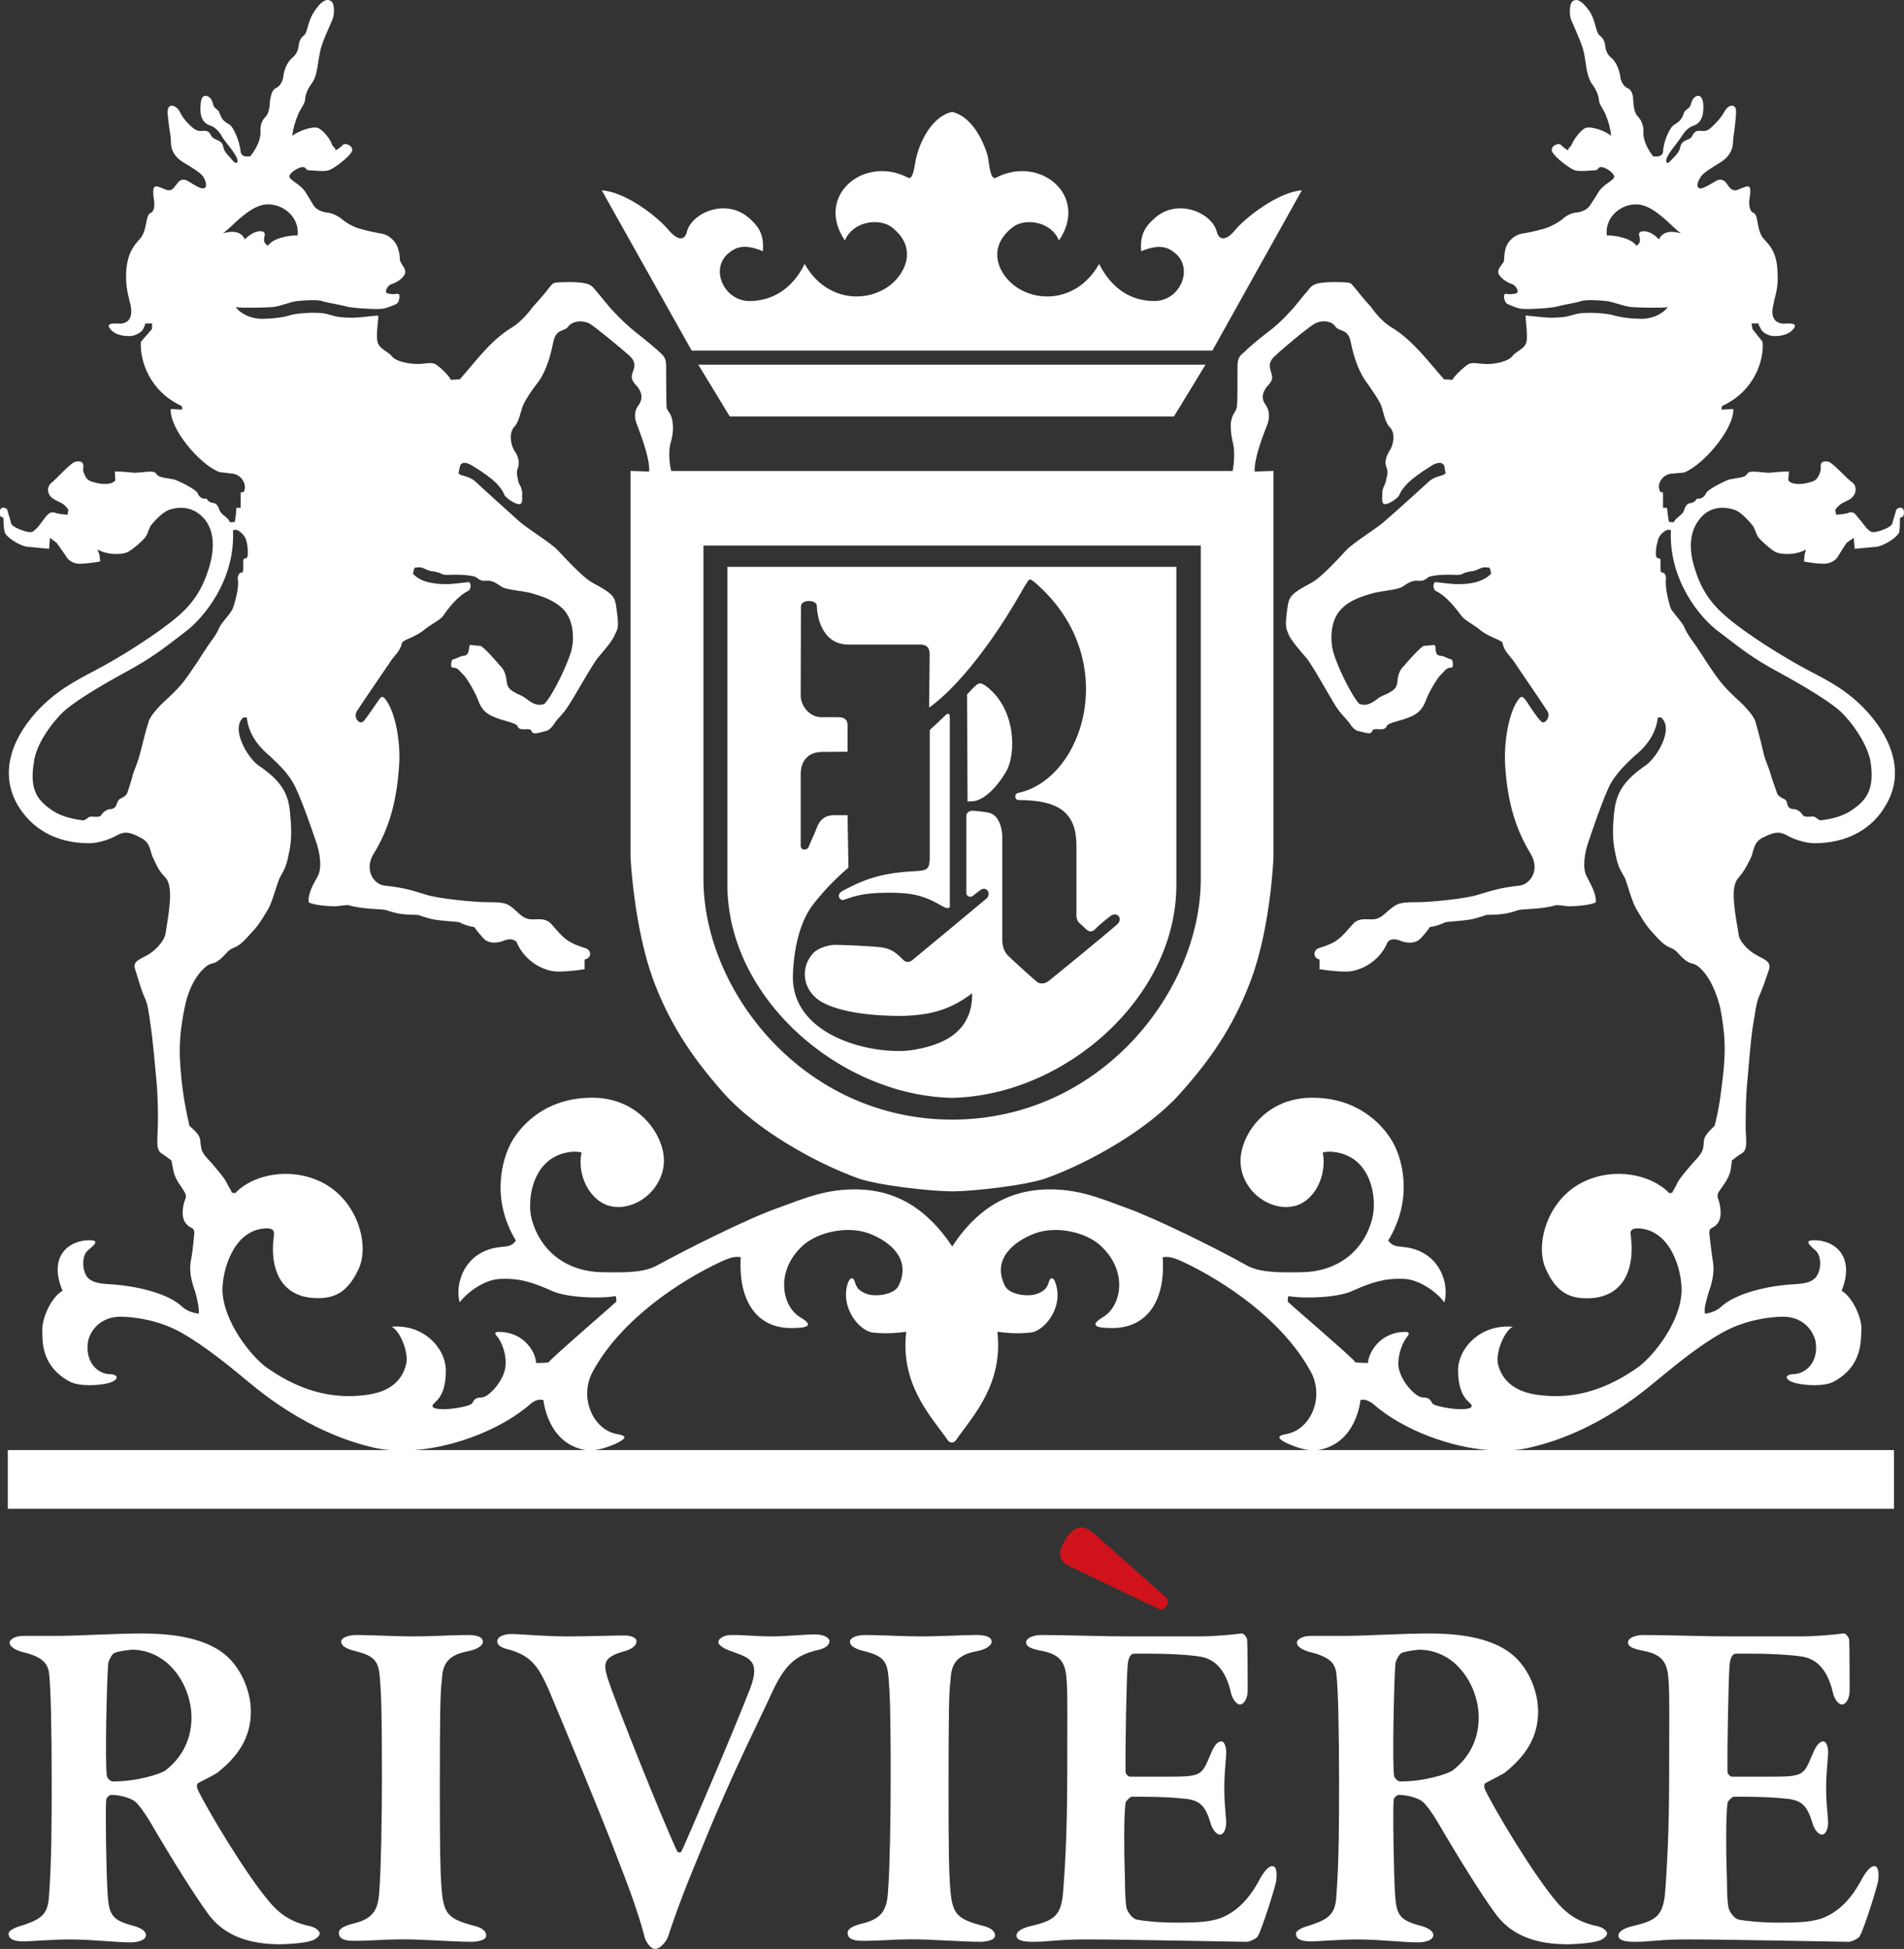
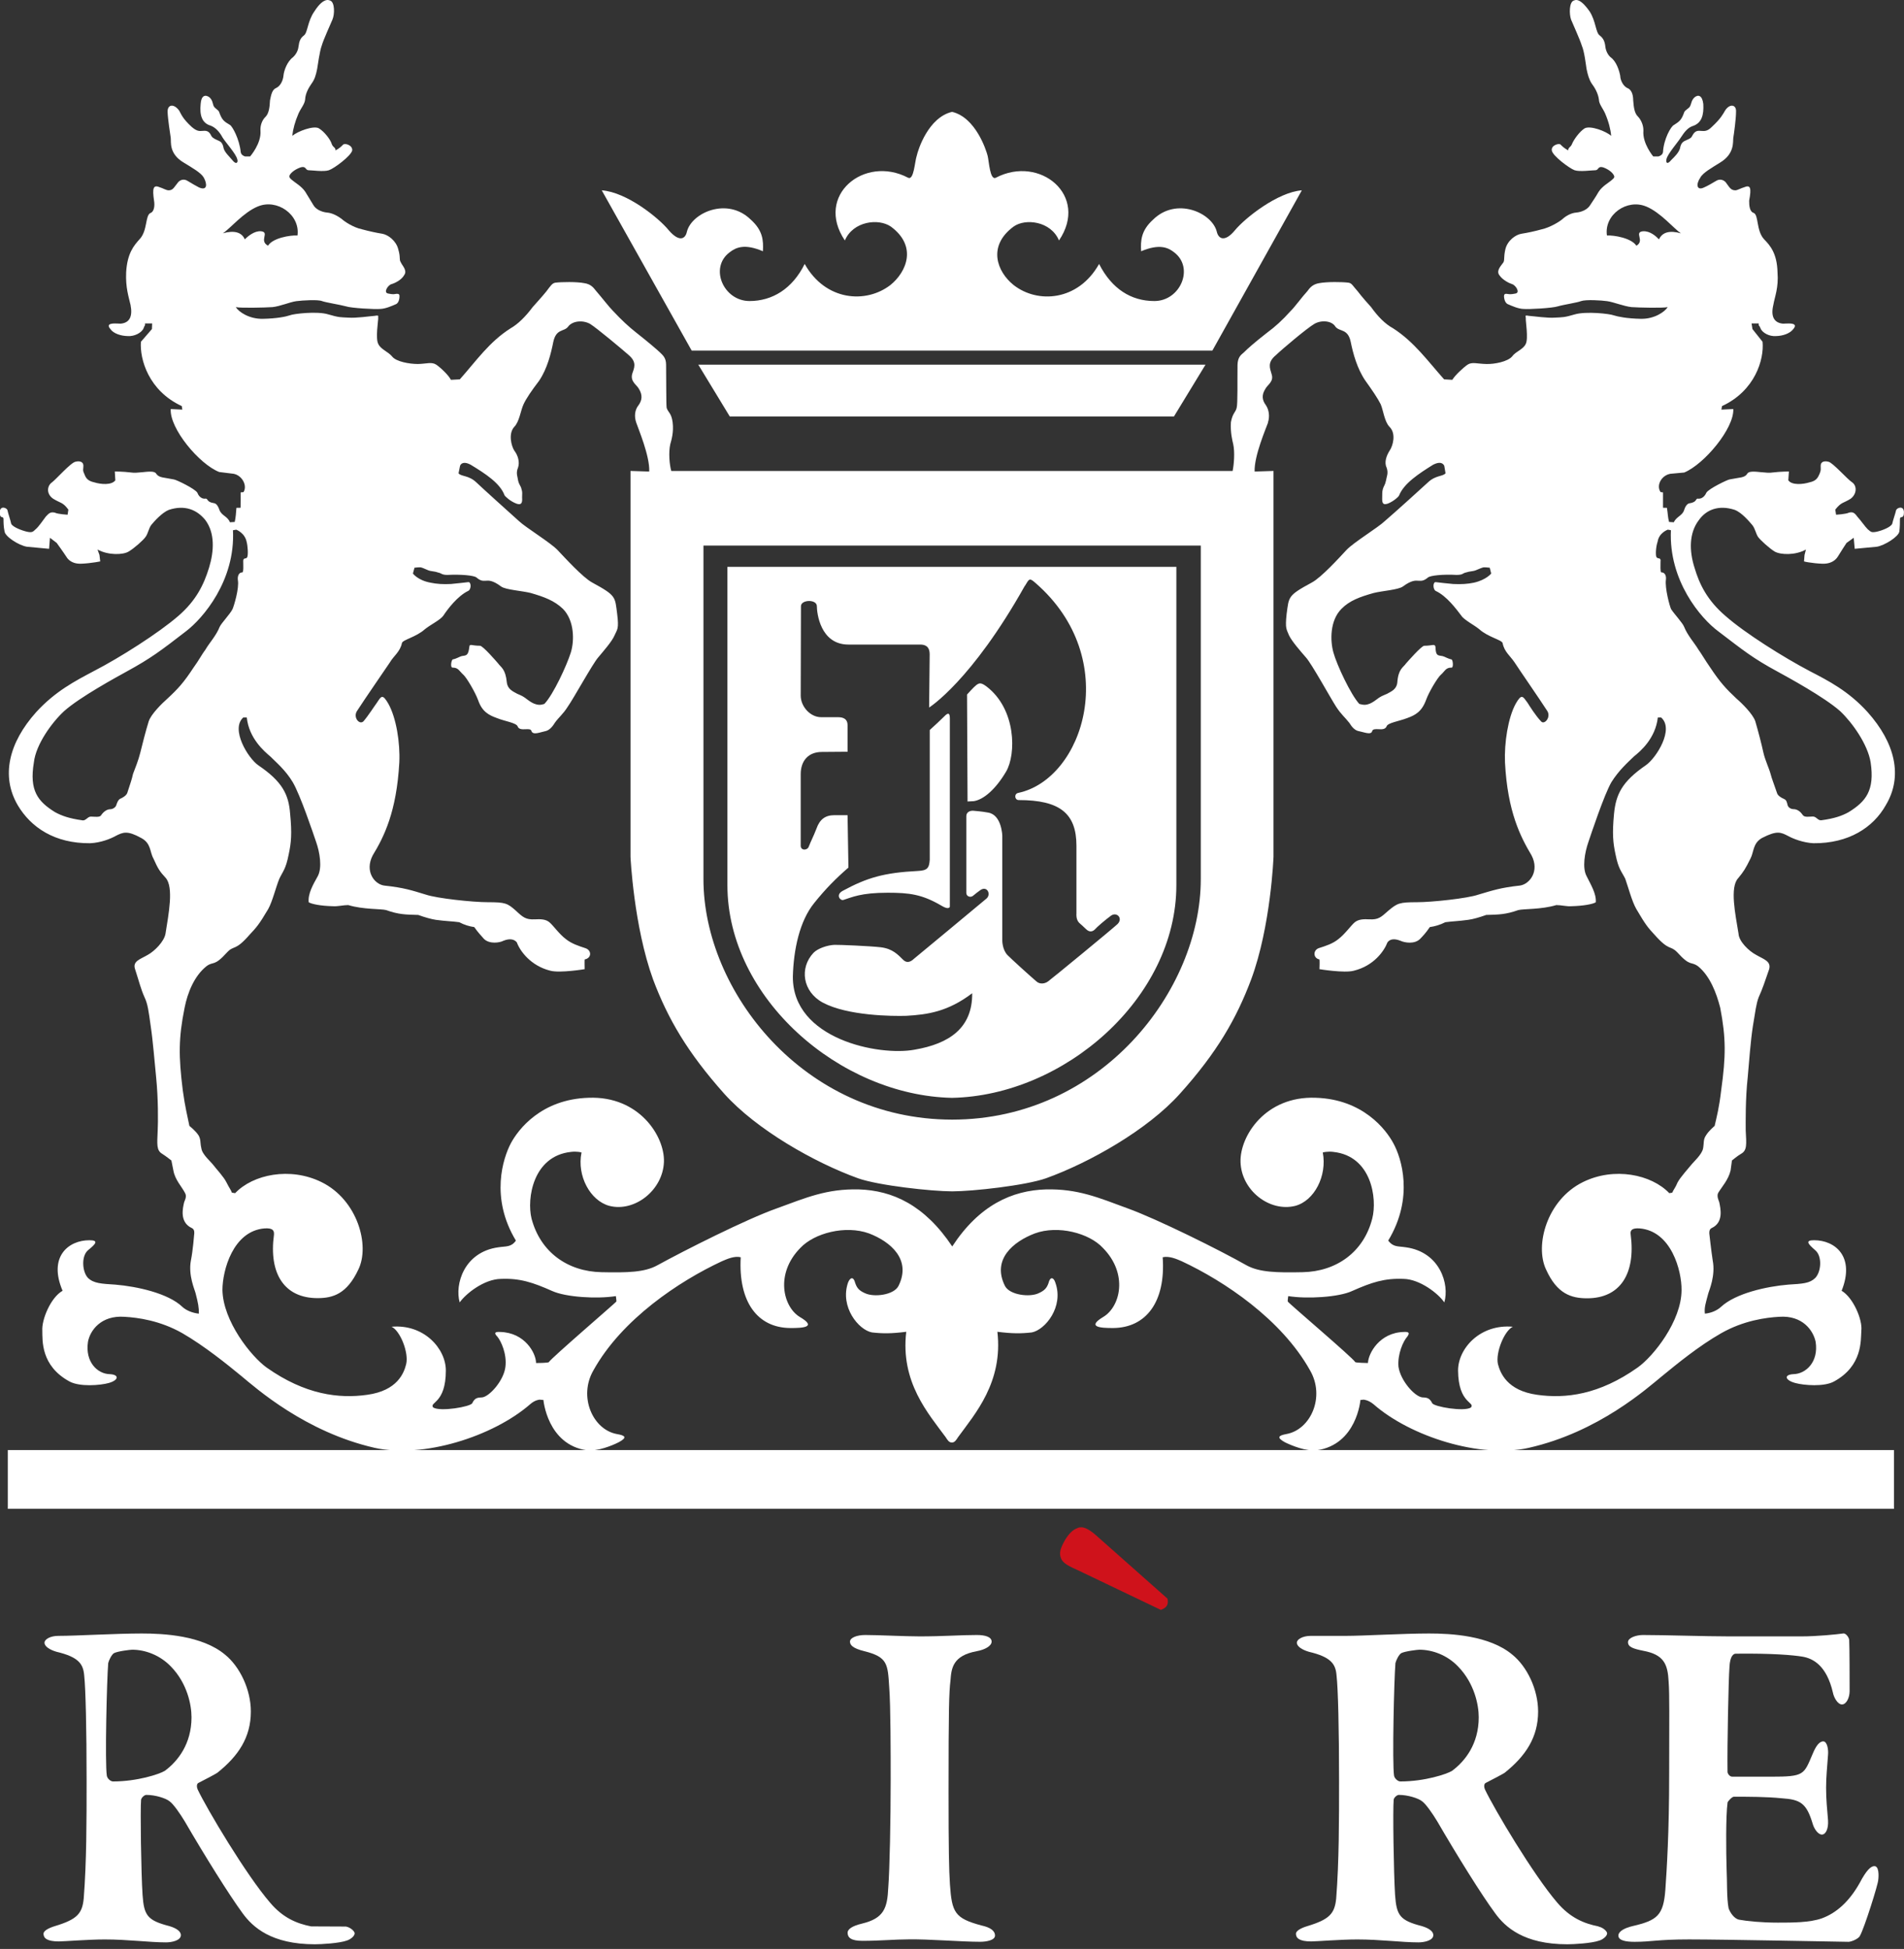
<svg xmlns="http://www.w3.org/2000/svg" id="_レイヤー_2" data-name="レイヤー_2" viewBox="0 0 480 491.31">
  <rect x="0" y="0" width="480" height="491.31" fill="#333333" stroke="none" />
  <defs>
    <style>
      .cls-1 {
        fill: #cf121b;
      }

      .cls-2 {
        fill: #fff;
      }
    </style>
  </defs>
  <g id="_レイヤー_1-2" data-name="レイヤー_1">
    <g>
      <polygon class="cls-2" points="240.02 91.93 176.04 91.93 183.97 104.98 240.02 104.98 295.96 104.98 303.91 91.93 240.02 91.93" />
      <path class="cls-2" d="M231.11,39.27c-.5,1.44-.71,6.3-2.19,5.53-11.04-5.8-23.58,4.5-15.93,15.82,2.07-4.86,8.48-5.66,11.61-3.49,6.67,4.93,3.99,11.38-.11,14.71-6.17,4.77-16.37,4.06-21.63-5.3-3.12,6.31-8.2,9.35-13.9,9.35-6.58,0-10.22-8.43-4.99-12.31,1.52-1.16,3.68-2.25,8.36-.24.15-2.72,0-5.25-3.1-8.01-5.85-5.69-14.79-1.75-16.05,3.03-.4,1.95-1.96,2.71-4.56-.28-2.55-3.16-10.62-9.64-16.92-10.1l22.67,40.4h131.27l22.55-40.4c-6.07.46-14.29,6.94-16.89,10.1-2.48,2.99-4.14,2.22-4.56.28-1.26-4.78-10.17-8.72-16.01-3.03-3.05,2.75-3.22,5.29-3.05,8.01,4.62-1.95,6.81-.92,8.28.24,5.2,3.88,1.64,12.31-4.95,12.31-5.84,0-10.72-3.04-13.93-9.35-5.25,9.37-15.49,10.08-21.57,5.3-4.15-3.33-6.65-9.79,0-14.71,2.98-2.16,9.44-1.37,11.46,3.49,7.67-11.32-4.83-21.61-15.91-15.82-1.5.77-1.72-4.09-2.08-5.53-.38-1.51-3.05-9.67-8.96-11.07-6,1.4-8.58,9.55-8.91,11.07" />
      <rect class="cls-2" x="1.97" y="365.55" width="475.5" height="14.81" />
      <path class="cls-2" d="M238.08,180.57c-1.02,1.02-2.53,2.41-3.69,3.46v32.68c-.14,2.15-.63,2.73-2.95,2.85-8.61.44-12.85,1.69-19.04,5.04-1.76.99-.62,2.47.19,2.28,2.23-.7,4.45-1.83,11.2-1.83,5.47,0,8.66.41,13.45,3.21,1.39.83,1.96.81,2.22.35v-47.51c0-.78-.14-1.17-.44-1.17-.21,0-.53.21-.94.64M246.12,172.7c-.64.48-2.33,2.39-2.33,2.39l.13,26.96c.49,0,.8-.08,1.54-.08,2.57-.38,5.63-3.13,8.18-7.46,2.57-4.36,2.57-15.75-4.96-21.47-.73-.54-1.19-.76-1.59-.76-.34,0-.62.17-.96.42M258.38,147.7c1.09-1.78,1.09-2.14,2.71-.7,21.93,19.09,12.12,49.43-4.42,52.89-1.07.25-.88,1.8.14,1.8,10.37,0,14.56,3.35,14.56,11.52v17.17s-.16,1.39.69,2.26c.54.47,1.14,1.01,1.69,1.55.83.83,1.56.72,2.17.21.66-.75,2.74-2.52,4.14-3.55,1.46-1.08,3.13.63,1.67,2.1-1.3,1.23-16.79,13.96-17.48,14.43-.76.6-2.1.85-3,0-2.11-1.82-6.13-5.48-7.24-6.59-1.33-1.35-1.33-3.64-1.33-3.64v-26.45s-.12-5.28-3.56-5.85c-1.73-.32-3.01-.39-3.8-.47-.81-.03-1.71.35-1.71,1.38v19.32c0,.97,1.09,1.23,1.67.76q.9-.76,1.87-1.45c1.71-1.18,2.8,1.08,1.52,2.15-1.27,1.09-17.38,14.44-18.27,15.17-.78.75-1.79,1.21-2.73.23-1.26-1.22-2.6-2.78-5.63-3.14-2.75-.32-10.6-.65-11.7-.61-1.74.08-4.16.88-5.25,2-3.6,3.81-2.77,9.81,2.36,12.57,6.24,3.32,17.53,3.43,21,3.32,5.36-.3,10.5-1.03,16.64-5.69.08,8.76-5.76,12.73-14.54,14.23-8.97,1.67-30.8-2.67-30.67-18.45.18-6.79,1.7-14.01,5.4-18.55,2.81-3.5,5.44-6.17,8.61-8.91l-.22-13.21h-3.32c-2.32,0-3.71,1.07-4.53,3.42-.81,2.08-1.39,3.1-1.91,4.46-.35,1.07-2.05,1.09-2.05-.18v-18.05c0-3.28,1.85-5.59,5.34-5.59l6.47-.05v-6.73c0-1.39-.9-1.98-2.35-1.98h-4.3c-2.79,0-5.16-2.73-5.16-5.43s.06-20.34.06-22.56c0-1.68,4.01-1.8,4.01,0,0,1.62.82,9.68,7.96,9.68h18.09c2.01,0,2.39,1.24,2.39,2.49l-.14,13.38s10.65-6.63,24.13-30.68M240.02,142.9h-56.64v80.23c0,28.47,28.36,53.05,56.64,53.63,28.28-.58,56.54-25.15,56.54-53.63v-80.23h-56.54ZM177.34,221.62v-84.09h125.38v84.09c0,28.13-25.21,60.63-62.69,60.63-37.52-.03-62.69-32.5-62.69-60.63M20.74,206.79c-3.26-.45-5.18-1.13-6.88-2.06-4.32-2.68-6.51-5.43-5.32-12.53.51-4.55,4.54-10.07,7.59-12.9,3.99-3.58,13.29-8.62,15.76-9.99,6.13-3.35,8.65-5.26,15-10.17,4.24-3.22,12.48-12.75,11.84-25.47l.83-.14s2.14.78,2.61,3.03c.3,1.16.42,3.2.17,3.86-.25.65-1.02,0-1.02,1.01,0,.95.13,2.87-.25,2.87-.86-.01-1.24.94-1.1,1.96.37,2.03-1.01,6.58-1.36,7.31-.6,1.23-2.79,3.49-3.23,4.45-.88,2.25-2.64,4.09-3.57,5.72-.89,1.16-1.66,2.7-3.01,4.54-2.46,3.75-3.87,5.31-6.62,7.86-1.41,1.24-4.11,3.92-4.69,5.7-.82,2.65-1.55,5.6-2.13,7.93-.44,1.82-1.35,4.09-1.83,5.34-.33,1.49-.56,2.03-1.45,4.8-.27.68-1.17,1.21-1.88,1.5-.38.3-.57.65-.86,1.47-.12.65-.94,1.12-1.54,1.12-.93,0-1.79.74-2.31,1.52-.35.6-1.68.34-2.58.34-.79,0-1.2.96-2.01.96-.06,0-.1-.02-.16-.02M418.65,141.42c0-1.01-.65-.36-1.08-1.01-.24-.66-.1-2.7.32-3.86.33-2.25,2.57-3.03,2.57-3.03l.78.14c-.6,12.73,7.55,22.25,11.91,25.47,6.43,4.91,8.77,6.82,14.96,10.17,2.49,1.37,11.79,6.41,15.81,9.99,3.02,2.84,6.94,8.35,7.67,12.9,1.05,7.1-1.21,9.85-5.52,12.53-1.65.92-3.55,1.61-6.89,2.06-.89.13-1.26-.94-2.14-.94s-2.09.27-2.53-.34c-.53-.78-1.31-1.52-2.36-1.52-.72,0-1.41-.47-1.52-1.12-.21-.81-.26-1.16-.92-1.47-.68-.29-1.56-.82-1.73-1.5-.94-2.78-1.22-3.31-1.62-4.8-.32-1.25-1.4-3.53-1.8-5.34-.51-2.33-1.28-5.28-2.05-7.93-.6-1.78-3.28-4.46-4.73-5.7-2.71-2.54-4.14-4.11-6.64-7.86-1.28-1.83-2.15-3.38-2.99-4.54-.96-1.62-2.68-3.47-3.59-5.72-.36-.96-2.48-3.21-3.28-4.45-.35-.73-1.6-5.29-1.3-7.44.12-.89-.22-1.84-1.17-1.83-.29,0-.19-1.92-.19-2.87M319.64,106.54c.51-1.56.28-3.22-.51-4.4-.99-1.3-1.08-2.62-.14-4.09.52-1.06,2.26-1.84,1.56-3.81-.4-1.42-1.13-2.89,1.15-4.75,1.5-1.45,7.77-6.74,9.63-7.83,1.78-1.06,4.46-.81,5.33.69,1.06,1.35,3.17.4,3.87,3.9.55,2.73,1.59,6.69,3.7,9.74,1.81,2.52,3.1,4.44,3.84,5.91.66,1.53.95,4.39,2.22,5.69,1.77,1.74.83,4.87.05,5.99-.79,1.23-1.42,2.93-.79,4.25.55,1.47,0,2.33-.13,3.27-.23,1.16-.53,1.32-.78,2.11-.25.93-.14,1.07-.19,2.2-.06,1.61.28,1.91,1.44,1.54,1.48-.58,2.83-1.85,2.83-2.08,1.24-3.01,4.86-5.41,8.61-7.74,1.71-.85,2.44-.36,2.77.29l.32,1.88c-.64.86-2.47.44-4.44,2.31-1.57,1.45-8.15,7.42-10.88,9.76-1.67,1.61-7.85,5.36-9.64,7.26-1.74,1.87-6.35,6.95-8.75,8.22-6.14,3.32-5.75,3.57-6.35,7.91-.42,3.84,0,3.84.6,5.4.72,1.51,2.82,3.91,4.27,5.58,1.4,1.51,6.22,10.27,7.57,12.36,1.34,2.07,2.15,2.57,3.38,4.15.68,1.11,1.45,1.94,2.48,2.09,1.17.21,3.03,1.06,3.27-.06.18-.52.85-.49,1.58-.46.82.05,1.71.08,2.05-.7.25-.91,3.17-1.31,5.2-2.1,2.04-.74,3.65-1.61,4.73-4.51.75-2.13,2.98-5.76,3.74-6.4,1.01-.87,1.21-1.86,2.73-1.81.45,0,.38-1.7,0-2.06-.95-.18-1.72-.71-2.27-.84-1.36-.2-1.73-.13-1.81-2.37-.21-.82-.75-.24-2.82-.24-.7,0-4.12,3.92-4.61,4.47-.71,1.04-1.94,1.34-2.19,4.82-.18,1.67-1.47,2.21-2.58,2.82-1.17.53-1.5.53-2.87,1.6-2.35,1.76-3.42,1.06-4.13.95-2.13-2.31-5.66-9.8-6.53-12.98-.82-2.93-.92-8,2.02-10.97,2.03-2.08,4.62-3.03,8.16-4.02,2.14-.53,6.19-.8,7.32-1.62,2.16-1.59,3.15-1.53,3.98-1.46.69.03,1.29.09,2.36-.82.63-.52,3.84-.84,7.2-.65,1.69,0,1.51-.44,2.37-.61,1.05-.35,1.73-.25,2.51-.57.46-.17,1.26-.56,1.87-.72.35-.07,1.63.09,1.63.09l.36,1.46s-1.2,1.59-4.37,2.31c-1.59.33-3.17.43-5.22.33-1.92-.16-3.06-.33-4.38-.47-.78-.07-.75,1.84,0,2.23,2.77,1.27,5.22,4.63,6.44,6.22.7,1.1,3.24,2.35,4.52,3.42,2.24,2.01,5.64,2.66,5.89,3.49.4,2.19,1.97,3.29,3,4.85,1,1.56,6.32,9.26,8.29,12.31.94,1.58-.77,3.53-1.59,2.59-1.36-1.42-2.93-3.92-3.41-4.69-1.18-1.59-1.46-2.44-2.99.24-1.94,3.56-2.9,9.85-2.7,14.79.65,12.5,3.95,18.81,6.69,23.42,2.08,3.99-.46,7.26-2.91,7.62-5,.55-6.77,1.2-10.47,2.28-2.79.98-11.83,1.92-15.51,1.92-4.45,0-4.93.24-7.22,2.15-1.88,1.69-2.53,2.27-4.73,2.17-1.39-.07-2.68-.07-3.69.71-1,.83-2.49,3.01-4.2,4.3-1.39,1.13-3.14,1.69-4.91,2.25-1.46.53-1.46,2.51.18,2.85.09.65,0,1.94,0,2.45,0,0,6.32,1.04,8.65.39,5.06-1.23,7.67-4.98,8.49-7.14.56-.79,1.63-1.07,3.28-.41,1.09.5,3.53.92,4.94-.46.71-.74,1.42-1.46,2.46-2.99,1.27-.18,2.54-.54,3.92-1.23,1.82-.25,3.28-.25,5.77-.6,1.28-.17,2.82-.63,4.53-1.23,3.13-.09,4.89-.09,8.09-1.23,1.34-.34,5.75-.11,9.59-1.26,1.22,0,2.62.38,3.74.29,3.13-.07,5.51-.55,6.2-.99.19-2.16-1.32-4.55-2.29-6.54-1.2-2.16-.46-6.11.42-8.63.75-2.22,3.96-11.89,5.8-15.1,1.92-3.07,4.24-5.08,5.69-6.5,1.59-1.27,5.41-4.48,6.02-9.81h.84c3.37,2.94-1.26,10.26-3.89,12.05-5.99,4.12-7.51,7.34-7.99,12.19-.48,5.07-.26,7.32.38,10.28.75,3.77,1.52,4.24,2.45,6.13.75,2.12,1.69,5.72,2.79,7.63,2.36,4.02,2.9,4.65,4.6,6.49,3.74,4.21,3.89,2.56,5.69,4.39,3.46,3.82,3.36,2.15,5.31,3.58,2.98,2.46,4.58,6.66,5.55,10.42,1.47,7.67,1.44,12.19.24,20.83-.5,4.34-1.1,6.56-1.65,8.97,0,0-1.44,1.17-2.17,2.37-.74,1.09-.48,1.83-.74,3.29-.29,1.57-2.43,3.41-3.09,4.27-.65.82-2.57,2.91-3.33,4.29-.59,1.44-1.02,1.78-1.35,2.6l-.75.13c-4.5-4.73-13.91-6.68-21.76-2.8-9.11,4.48-12.2,15.99-9.3,22.06,2.76,6.12,6.34,7.24,10.34,7.24,8.33,0,12.27-6.16,10.99-16.04-.17-1.07.24-1.7,2.22-1.58,8.03.65,10.65,10.68,10.6,15.52,0,7.86-7.12,16.77-11.09,19.57-9.7,6.86-18.14,7.87-25.31,6.86-7.62-1.05-9.32-5.56-9.89-7.75-.63-2.86,1.6-8.38,3.75-9.41-8.25-.72-13.8,5.48-13.8,11.04.07,8.4,4.35,7.9,3.26,9.31-1.69,1.14-9.35-.18-9.78-1.08-.69-1.41-1.47-1.41-2.52-1.46-1.96-.25-5.49-4.28-5.98-7.72-.28-3.21,1.2-6.46,2.22-7.6.58-.81.58-1.27-.9-1.17-6.08.16-8.92,5.36-9.02,7.83,0,0-3.09-.05-3.21-.24-.55-1.05-16.67-14.73-17-15.26-.07-.17.12-1.37.12-1.37,4.72.76,12.74.29,16.11-1.29,4.89-2.17,8.14-3.25,12.94-3.05,4.15.06,8.86,3.76,10.29,5.93,1.35-4.53-1.06-12.69-9.66-13.89-2.07-.32-3.18,0-4.48-1.69,6.56-10.86,3.33-20.86,1.3-24.54-1.83-3.43-7.69-11.13-19.62-11.47-12.64-.47-19.09,9.67-18.91,16.16.18,7.17,7.3,12.72,13.8,11.09,4.82-1.29,8.05-7.57,6.94-13.44-.12-.04,1.33-.35,2.67-.16,9.63,1.04,11.09,11.75,9.8,16.79-2.18,8.55-9.12,13.35-17.52,13.53-6.56.14-10.91.04-14.15-1.72-6.55-3.73-22.51-11.67-30-14.37-7.4-2.73-12.57-4.96-20.61-4.78-8.52.26-16.78,3.94-23.61,14.38-6.97-10.45-15.05-14.12-23.57-14.38-8.07-.18-13.18,2.05-20.65,4.78-7.66,2.7-23.39,10.65-30.15,14.37-3.21,1.76-7.51,1.86-14.08,1.72-8.43-.18-15.36-4.98-17.61-13.53-1.23-5.04.37-15.75,9.92-16.79,1.43-.19,2.77.11,2.68.16-1.2,5.87,2.2,12.15,7.02,13.44,6.33,1.63,13.5-3.91,13.76-11.09.22-6.49-6.28-16.63-18.93-16.16-12.03.34-17.83,8.04-19.66,11.47-1.94,3.68-5.29,13.68,1.27,24.54-1.2,1.69-2.42,1.38-4.46,1.69-8.62,1.2-11,9.35-9.71,13.89,1.52-2.17,6.11-5.87,10.41-5.93,4.77-.19,8.02.88,12.9,3.05,3.48,1.58,11.33,2.04,16.06,1.29,0,0,.18,1.2.13,1.37-.46.54-16.37,14.21-17.02,15.26-.09.24-3.23.24-3.23.24,0-2.47-2.8-7.68-9.04-7.83-1.52-.1-1.52.35-.72,1.17.96,1.14,2.43,4.39,2.04,7.6-.38,3.44-3.99,7.48-5.84,7.72-1.14.06-1.86.06-2.52,1.46-.4.9-8.08,2.22-9.86,1.08-1.02-1.41,3.2-.91,3.2-9.31,0-5.56-5.56-11.76-13.68-11.04,2.19,1.03,4.37,6.55,3.68,9.41-.53,2.19-2.16,6.7-9.82,7.75-7.11,1.01-15.62,0-25.35-6.86-3.91-2.8-11.02-11.71-11.15-19.57,0-4.85,2.63-14.88,10.63-15.52,2.07-.12,2.43.51,2.36,1.58-1.34,9.87,2.64,16,10.99,16,3.91,0,7.4-1.08,10.28-7.2,2.98-6.06-.18-17.58-9.31-22.06-7.91-3.88-17.27-1.93-21.75,2.8l-.82-.13c-.3-.82-.66-1.16-1.37-2.6-.67-1.38-2.64-3.47-3.25-4.29-.61-.86-2.87-2.7-3.07-4.27-.36-1.46-.08-2.2-.72-3.29-.78-1.2-2.3-2.37-2.3-2.37-.47-2.41-1.08-4.63-1.67-8.97-1.07-8.64-1.09-13.16.46-20.83.74-3.76,2.42-7.97,5.46-10.42,1.85-1.43,1.85.24,5.29-3.58,1.73-1.83,1.96-.18,5.62-4.39,1.71-1.84,2.34-2.47,4.71-6.49,1.07-1.91,1.93-5.52,2.8-7.63.89-1.89,1.62-2.36,2.36-6.13.63-2.96.86-5.21.36-10.28-.36-4.84-1.96-8.09-8.01-12.19-2.6-1.79-7.06-9.11-3.81-12.05h.9c.55,5.27,4.42,8.54,5.92,9.81,1.4,1.42,3.84,3.43,5.67,6.5,1.89,3.21,5.15,12.88,5.9,15.1.89,2.52,1.58,6.46.38,8.63-1.11,1.98-2.51,4.38-2.26,6.54.74.44,2.97.92,6.11.99,1.18.09,2.63-.29,3.84-.29,3.84,1.15,8.29.92,9.55,1.26,3.18,1.14,4.92,1.14,8.11,1.23,1.64.6,3.3,1.06,4.42,1.23,2.54.35,4.08.35,5.91.6,1.34.7,2.58,1.06,3.79,1.23,1.06,1.52,1.85,2.25,2.46,2.99,1.41,1.37,4,.95,4.89.46,1.63-.66,2.77-.38,3.39.41.78,2.16,3.49,5.91,8.45,7.14,2.43.64,8.64-.39,8.64-.39,0-.51-.05-1.8,0-2.45,1.81-.34,1.81-2.32.18-2.85-1.69-.55-3.45-1.12-4.87-2.25-1.73-1.28-3.21-3.47-4.22-4.3-.97-.78-2.21-.78-3.65-.71-2.24.1-2.96-.48-4.76-2.17-2.15-1.91-2.68-2.15-7.07-2.15-3.8,0-12.79-.95-15.66-1.92-3.58-1.08-5.4-1.73-10.51-2.28-2.47-.36-4.94-3.62-2.86-7.62,2.81-4.62,6.01-10.93,6.7-23.42.23-4.94-.76-11.22-2.76-14.79-1.54-2.68-1.83-1.82-2.9-.24-.59.78-2.17,3.28-3.4,4.69-1.02.94-2.62-1.01-1.63-2.59,1.97-3.06,7.29-10.75,8.33-12.31.89-1.55,2.58-2.66,3.02-4.85.19-.84,3.57-1.49,5.79-3.49,1.3-1.08,3.88-2.32,4.65-3.42,1.04-1.59,3.57-4.96,6.29-6.25.77-.36.77-2.28,0-2.2-1.3.14-2.43.29-4.38.47-1.91.1-3.59,0-5.13-.33-3.23-.59-4.45-2.31-4.45-2.31l.39-1.46s1.17-.16,1.62-.09c.65.17,1.34.55,1.82.72.79.32,1.53.22,2.47.57.99.18.86.61,2.41.61,3.36-.18,6.7.13,7.31.65,1.06.91,1.63.85,2.31.82.82-.07,1.78-.13,3.92,1.46,1.1.82,5.28,1.08,7.42,1.62,3.43.99,6,1.94,8.16,4.02,2.9,2.96,2.89,8.04,1.98,10.97-.98,3.19-4.44,10.67-6.67,12.98-.53.11-1.71.82-4.09-.95-1.39-1.07-1.54-1.07-2.75-1.6-1.1-.61-2.4-1.14-2.62-2.82-.34-3.48-1.44-3.78-2.19-4.82-.48-.56-3.85-4.47-4.58-4.47-2.08,0-2.63-.58-2.68.24-.28,2.25-.69,2.18-1.97,2.37-.51.13-1.28.67-2.26.84-.36.36-.61,2.06,0,2.06,1.45-.04,1.75.95,2.7,1.78.78.67,2.95,4.3,3.74,6.43,1,2.91,2.7,3.78,4.74,4.51,1.91.79,4.9,1.19,5.22,2.1.29.78,1.18.75,2,.71.71-.03,1.36-.06,1.48.46.37,1.12,2.26.28,3.37.06.99-.15,1.82-.98,2.49-2.09,1.12-1.58,2.01-2.08,3.32-4.15,1.47-2.09,6.3-10.86,7.63-12.36,1.39-1.67,3.51-4.07,4.14-5.58.68-1.56,1.14-1.56.66-5.4-.57-4.34-.18-4.59-6.28-7.91-2.38-1.27-6.98-6.34-8.77-8.22-1.83-1.9-7.99-5.65-9.69-7.26-2.62-2.34-9.23-8.31-10.75-9.76-1.94-1.87-3.88-1.45-4.5-2.31l.38-1.88c.24-.66,1.05-1.14,2.65-.29,3.84,2.33,7.44,4.69,8.57,7.72.11.25,1.43,1.52,2.99,2.1,1.08.37,1.56.07,1.43-1.54,0-1.13.13-1.27-.17-2.2-.18-.79-.58-.95-.84-2.11-.1-.94-.63-1.8,0-3.27.44-1.32,0-3.02-.96-4.25-.71-1.11-1.58-4.25,0-5.99,1.3-1.3,1.61-4.16,2.34-5.69.68-1.47,1.99-3.39,3.91-5.91,2.08-3.05,3.03-7.01,3.57-9.74.74-3.5,2.7-2.55,3.74-3.9,1.08-1.49,3.74-1.74,5.58-.69,1.73,1.09,8.05,6.38,9.7,7.83,2.17,1.86,1.37,3.28.89,4.75-.53,1.97,1.16,2.75,1.71,3.81.89,1.47.83,2.79-.11,4.09-.96,1.17-1.13,2.83-.58,4.4.48,1.46,3.45,8.44,3.27,12.32l-4.72-.15v97.3s.81,17.45,5.69,30.89c3.73,9.95,8.73,18.47,17.91,28.78,8.16,9.1,22.78,17.38,33.77,21.35,5.11,1.82,18.6,3.29,23.73,3.29s18.47-1.47,23.64-3.29c11.01-3.96,25.64-12.24,33.76-21.31,9.31-10.35,14.23-18.87,17.97-28.82,4.97-13.43,5.63-30.89,5.63-30.89v-97.3l-4.76.15c-.15-3.88,2.86-10.86,3.38-12.32M65.01,52.05c4.8-2.03,10.69,2.04,9.99,7.31-1.9-.1-6.27.65-7.43,2.58-2.37-1.27.5-3.37-1.74-3.64-1.64-.16-3.31,1.23-4.12,2.03-.78-1.8-2.66-2.32-5.53-1.52,1.87-1.2,5.15-5.25,8.83-6.77M415,52.05c3.66,1.52,6.97,5.57,8.75,6.77-2.84-.81-4.69-.28-5.52,1.52-.76-.8-2.29-2.19-4.1-2.03-2.25.27.61,2.37-1.6,3.64-1.23-1.94-5.65-2.69-7.42-2.58-.76-5.27,5.08-9.34,9.89-7.31M397.25,0c-.18.03-.35.08-.54.16-1.13.41-1.13,3.42-.64,4.79.49,1.19,2.25,5.04,2.7,6.54.67,1.49,1.06,5.07,1.2,5.89.32,1.54.64,2.65,1.29,3.67.74.98,1.62,2.43,1.83,4.06,0,1.1,1,2.21,1.57,3.51.88,2.05,1.37,3.98,1.52,5.63-1.31-1.18-5.25-2.66-6.68-1.9-1.31.83-2.69,2.78-3.15,3.84-.37,1.03-1.06.93-.99,1.73-.82-.42-1.55-1.05-1.89-1.42-.3-.52-2.47.08-2.26,1.42.16,1.35,4.45,4.52,5.73,4.99,1.29.45,4.42,0,5.31,0,.83-.07.54-1.11,1.91-.72,1.48.54,2.41,1.39,2.7,2.02.35.6-.28.92-.77,1.37-.56.48-2.2,1.4-3.09,2.8-.85,1.48-1.37,2.17-2.08,3.27-.66,1.16-2.18,1.82-3.57,1.94-1.31.1-2.62.89-3.39,1.59-.79.72-3.25,2.17-5.22,2.61-1.94.54-3.69.9-5.15,1.13-1.53.23-3.58,1.75-4.09,3.93-.47,2.13-.14,2.49-.47,3.26-.52.8-1.86,2.01-1.1,3.18.86,1.31,2.53,2.1,3.28,2.34.85.23,2.13,2.13.85,2.37-1.41.28-1.52.15-2.21.08-.58-.08-.69.26-.69.61,0,.23.11,1.71,1.06,2.03.91.39,2.54,1.13,3.83,1.16,1.37.13,7.31-.2,8.71-.66,1.34-.4,4.98-.95,5.84-1.32,1.2-.42,5.07-.2,6.57.02,1.65.23,4.21,1.3,6.17,1.5,1.9.13,7.88.27,9.09,0-.76,1.22-3.39,3.03-6.8,2.95-3.47-.07-5.72-.53-6.79-.87-1.03-.41-6.98-1.07-9.82-.25-2.65.79-3.07.72-4.99.82-1.87.16-5.43-.37-6.62-.45-1.27-.24-.67.16-.76.68-.07.53.69,5.04,0,6.38-.6,1.4-2.59,1.95-3.44,3.17-1.09,1.31-4.45,1.98-6.52,1.91-2.25-.04-3.6-.6-4.75.19-1.09.76-3.16,2.69-3.81,3.8l-2.07-.12c-4.12-4.62-7.55-9.45-12.85-12.86-2.01-1.09-3.83-2.95-5.56-5.36-.72-.79-2.32-2.58-3.36-3.96-1.25-1.38-1.47-2.07-2.33-2.19-1.6-.21-5.45-.25-7.4.12-1.48.24-2.28,1.03-2.88,1.91-1.53,1.66-3.33,4.2-4.32,5.12-2.02,2.26-3.87,3.95-5.98,5.5-2.91,2.26-5.06,4.15-5.81,4.94-.89.71-1.52,1.34-1.59,3.09-.06,4,.08,9.83-.22,10.88-.28,1.19-1.02,1.26-1.45,3.63-.15,2.6.35,4.52.59,5.55.43,1.99.19,5.08-.16,6.73h-141.51c-.48-1.64-.71-4.74-.26-6.73.28-1.03.92-3.02.6-5.55-.32-2.37-1.12-2.43-1.51-3.63-.14-1.04-.08-6.88-.14-10.88,0-1.75-.82-2.38-1.53-3.09-.84-.79-3.05-2.68-5.92-4.94-1.98-1.55-3.78-3.23-5.93-5.53-.91-.89-2.87-3.43-4.31-5.09-.68-.88-1.34-1.67-2.93-1.91-1.83-.37-5.74-.32-7.3-.12-.8.12-1.21.81-2.26,2.19-1.1,1.38-2.78,3.17-3.45,3.96-1.8,2.41-3.68,4.27-5.58,5.36-5.37,3.4-8.67,8.23-12.79,12.86l-2.25.12c-.52-1.1-2.54-3.03-3.66-3.8-1.18-.8-2.49-.23-4.66-.19-2.17,0-5.54-.6-6.51-1.91-1.02-1.22-2.87-1.78-3.49-3.17-.72-1.34,0-5.85,0-6.38-.14-.52.43-.92-.87-.68-1.2.08-4.67.61-6.66.45-1.92-.1-2.3,0-5.08-.82-2.75-.86-8.77-.16-9.72.25-.94.33-3.26.8-6.7.87-3.48.09-6.13-1.73-6.88-2.95,1.22.27,7.26.13,9.23,0,1.93-.19,4.37-1.27,6.02-1.5,1.68-.22,5.52-.43,6.49-.02,1.01.37,4.58.92,6.01,1.32,1.34.46,7.37.79,8.66.66,1.33-.03,2.97-.77,3.87-1.16.95-.32.99-1.8.99-2.03,0-.35-.04-.69-.85-.61-.55.07-.63.19-2.01-.08-1.3-.24-.03-2.14.83-2.37.84-.24,2.54-1.03,3.24-2.32.81-1.18-.57-2.4-.89-3.2-.48-.77,0-1.13-.63-3.26-.53-2.18-2.6-3.7-4.07-3.93-1.43-.23-3.13-.59-5.14-1.13-2.07-.44-4.3-1.89-5.07-2.61-.93-.69-2.3-1.48-3.63-1.59-1.35-.12-2.89-.78-3.52-1.94-.65-1.1-1.11-1.79-1.99-3.27-.91-1.4-2.58-2.32-3.11-2.8-.56-.45-1.07-.77-.87-1.37.3-.63,1.27-1.48,2.79-2.02,1.4-.39,1.15.64,1.92.72.87,0,3.92.45,5.21,0,1.38-.47,5.58-3.63,5.87-4.99.13-1.34-1.9-1.94-2.34-1.42-.33.37-1.03,1-1.88,1.42.07-.81-.66-.7-.98-1.73-.33-1.06-1.84-3.02-3.21-3.84-1.3-.76-5.32.73-6.7,1.9.17-1.65.68-3.57,1.57-5.63.58-1.3,1.58-2.41,1.67-3.54.07-1.6.96-3.05,1.64-4.03.75-1.02,1.09-2.12,1.39-3.67.16-.82.6-4.4,1.16-5.89.42-1.49,2.2-5.35,2.69-6.54.6-1.37.6-4.37-.54-4.79-.18-.08-.38-.13-.57-.16h-.21c-.93.08-2.03.99-3.24,2.89-1.75,2.5-1.65,5.34-2.64,6.06-.9.67-1.18,1.47-1.36,2.86-.13,1.16-.83,2.12-1.38,2.62-1.46,1.06-2.29,3.38-2.4,4.64-.12,1.28-.8,2.62-1.8,3.09-1.02.39-1.3,1.61-1.6,3.16-.07,1.54-.24,3.21-1.08,4.08-.95.89-1.41,2.29-1.32,3.57.25,3.21-2.61,6.47-2.61,6.47h-1.27s-.99-.25-1.1-1.1c-.32-3.26-2.1-6.52-2.72-6.85-1.44-.85-2-1.2-2.7-3.2-.17-.6-1.08-.89-1.42-1.59-.24-.6-.24-1.45-1.05-2.17-1.03-.77-2.08-.46-2.21,1.68-.28,2.78.28,4.83,2.54,5.47,1.32.52,2.29,1.7,2.98,2.98.73,1.19,3.34,4.07,3.68,5.4.34.83-.17,1.64-1.22.3-.76-.92-1.86-1.89-2.18-2.94-.21-1.2-.58-1.67-1.37-1.99-.46-.23-1.28-.49-1.69-1.09-.3-.56-.64-1.37-1.74-1.37s-1.64.41-3.24-.96c-2.37-2.17-2.66-3.24-3.17-4.12-1.34-1.85-3-1.58-2.92.35.05,1.71.64,5.53.79,6.52.13,1.01-.5,3.98,3.24,6.21,2.18,1.34,4.38,2.56,5.09,3.8.95,1.73.85,3.39-1.23,2.47-.66-.33-2.03-1.13-2.74-1.57-1.12-.77-2.1-.21-2.5.28-1.07,1.29-1.26,2.04-2.43,2.03-.6-.02-1.47-.56-2.12-.74-1.7-.75-2,.12-1.52,3.35.23,1.28,0,2.79-.87,3.09-1.4.58-.73,4.44-2.75,6.6-1.44,1.59-3.14,3.57-3.41,8.36-.17,3.9.64,6.17,1.11,8.25.56,2.85-.23,4.45-2.38,4.69-.11.03-.37,0-.69-.01-1.2-.07-3.33-.13-2.02,1.37.78,1.17,2.71,1.75,4.35,1.78,1.69.14,3.55-.83,4.02-1.97.37-1.09.37-.3.37-1.21h1.79l-.05,1.41-2.78,3.21c-.32,4.42,1.96,12.36,10.3,16.21l.14.89-2.92-.14c-.33,4.88,7.19,13.91,12.22,15.87l3.63.45c2.13.39,3.53,2.97,2.5,4.62l-.73.07c-.01.84.02,3.1-.01,3.86,0,.03-.47.03-1.05.03-.1,1.27-.17,2.43-.43,3.56l-1.21.08c-.59-1.52-2.07-1.63-2.64-3.09-.24-.75-.7-1.64-1.34-1.72-2.21-.32-1.3-1.34-2.47-1.13-.31,0-1.28-.21-1.76-1.51-.6-1.02-5.39-3.32-5.94-3.35-2.55-.53-3.69-.37-4.43-1.43-.35-.73-1.91-.56-3.52-.39-1.03.1-2.07.21-2.83.07-1.99-.25-4.09-.25-4.09-.25l.13,2.22c-.92,1.27-3.65,1.04-5.33.51-1.73-.37-2.14-1.18-2.5-2.15-.47-.95-.22-1.09-.22-2.04,0-1-.97-1.27-1.99-1-1.17.19-4.94,4.47-5.92,5.19-1.21.81-1.55,2.87.28,4.13,1.93,1.2,2.37.79,3.84,2.75l-.19,1.28s-2.41-.11-3.26-.53c-.94-.17-1.33,0-2.22.99-.76.99-1.87,2.66-2.58,3.21-.66.62-.85.91-2.19.62-1.36-.32-3.61-1.18-3.97-2.01-.17-.85-.78-2.6-.92-3.32-.05-.7-1.97-1.42-1.97.47,0,1.79.95.75.95,1.68,0,.85,0,1.81.26,3.1.14,1.32,3.63,3.56,5.66,3.87l5.57.52.22-2.78,1.7,1.3s1.71,2.36,2.43,3.48c.58.98,1.57,1.53,2.66,1.7,1.2.23,4.76-.28,5.88-.52l-.19-1.62-.49-1.38c2.66,1.48,6.47,1.38,7.86.5,1.38-.81,3.67-2.84,4.24-3.67.64-.84.76-2.05,1.42-2.99.83-1.02,2.79-3.18,4.47-3.84,3.99-1.31,7.06-.06,9.19,2.57,2.43,3.25,2.23,7.79.93,12.03-1.27,4.12-3.16,8.2-7.78,12.18-4.94,4.27-14.6,10.43-21.29,13.88-4.56,2.42-9.68,5.04-14.52,10.35-6.89,7.7-8.92,16.11-4.63,23.45,3.33,5.62,9.35,9.66,18.25,9.58,2.68-.12,5.14-1.12,6.38-1.81,1.93-.99,2.99-1.44,6.47.48,2.55,1.33,2.16,3.52,3.1,5.18,1.19,2.66,1.6,3.27,3.09,4.88,2.08,2.37.73,9.17-.04,14.06-.33,1.99-2.77,4.42-4.47,5.35-1.82,1.09-3.9,1.56-3.21,3.59.99,3.03,1.44,4.99,2.39,7.1.82,1.71,1.02,3.45,1.55,7.21.58,3.82.99,9.21,1.37,12.92.56,5.51.5,11.45.4,13.43-.15,3.5-.35,5.04,1.14,5.91.86.53,2.31,1.68,2.31,1.68l.5,2.51c.42,2.4,2.13,4.07,2.94,5.69.53.86-.08,1.91-.21,2.27-.39,1.59-1.2,5.12,1.92,6.56.82.34.6,1.51.6,1.51,0,0-.32,4.18-.83,6.66-.71,3.77.99,7.41,1.18,8.26.65,2.48.85,3.63.83,5.15-1.66-.17-3.22-.84-4.15-1.7-3.57-3.45-11.49-5.17-16.93-5.62-3.55-.22-5.43-.32-6.86-1.67-1.49-1.55-1.75-5.53,0-7.01,1.97-1.58,2.76-2.51.34-2.51-5.29,0-10.43,4.15-6.76,12.74-3.02,1.71-5.3,7.3-5.11,10.06.05,2.41-.42,8.85,6.84,12.8,2.57,1.41,7.77.99,9.91.39,2.51-.7,2.73-2.1.25-2.23-3.12-.06-6.25-3.1-5.49-8.15.51-2.81,3.25-6.72,9.17-6.31,3.41.19,9.01.94,14.63,4.14,5.55,3.21,11.21,7.79,14.89,10.81,3.64,3.01,16.08,14.1,33.6,18.09,12.17,2.72,29.79-2.83,39.18-10.99,1.23-1.11,2.38-1.16,2.38-1.16l.97.08s.98,11.25,10.95,12.69c2.61.32,6.37-1.18,8.06-2.05,2.17-1.18,1.68-1.68-.49-2.05-6.07-1.11-9.75-9.4-5.92-16.05,7.16-12.9,21.67-22.52,32.37-27.5,1.26-.54,3.17-1.42,4.77-1.02-.63,11.35,4.29,17.75,12.42,17.84,3.42.03,6.81-.24,2.5-2.77-4.25-2.56-6.3-10.9.1-17.41,3.53-3.76,11.38-5.81,17.32-3.67,5.36,2.05,10.79,6.54,7.42,13.27-1.19,2.27-6.16,2.89-8.44,1.8-1.51-.67-2.01-1.31-2.45-2.54-.42-1.73-1.29-1.49-1.82-.12-2.09,6.11,2.66,11.92,6.03,12.55,2.72.31,4.94.31,8.65-.16-1.51,12.69,5.6,20.66,9.94,26.57.41.61.78,1.35,1.57,1.35.74,0,1.15-.74,1.55-1.35,4.3-5.9,11.37-13.88,9.92-26.57,3.74.47,5.97.47,8.67.16,3.34-.63,8.14-6.44,5.94-12.55-.42-1.37-1.32-1.61-1.73.12-.43,1.23-.99,1.87-2.47,2.54-2.26,1.09-7.29.47-8.49-1.8-3.39-6.73,2.1-11.21,7.52-13.27,5.83-2.14,13.71-.09,17.17,3.67,6.43,6.52,4.39,14.85.04,17.41-4.19,2.53-.73,2.79,2.59,2.77,8.17-.09,13.22-6.49,12.43-17.84,1.67-.39,3.6.49,4.83,1.02,10.65,4.98,25.12,14.6,32.32,27.5,3.86,6.65.18,14.94-5.96,16.05-2.02.37-2.52.87-.42,2.05,1.74.87,5.44,2.36,8.04,2.05,10.14-1.44,11.04-12.69,11.04-12.69l.81-.08s1.18.06,2.5,1.16c9.3,8.16,26.98,13.75,39.11,10.99,17.66-3.99,29.93-15.08,33.63-18.09,3.7-3.03,9.26-7.6,14.9-10.81,5.65-3.21,11.28-3.95,14.61-4.14,5.94-.42,8.62,3.5,9.2,6.31.79,5.08-2.47,8.1-5.61,8.15-2.44.13-2.16,1.52.47,2.23,2.19.6,7.28,1.01,9.79-.39,7.2-3.94,6.71-10.38,6.87-12.8.33-2.76-2.06-8.35-4.97-10.06,3.44-8.59-1.62-12.74-6.94-12.74-2.35,0-1.55.93.28,2.51,1.81,1.49,1.53,5.46,0,7.01-1.37,1.35-3.14,1.45-6.78,1.67-5.4.45-13.29,2.17-16.98,5.62-.95.86-2.35,1.53-4.05,1.7-.2-1.52.21-2.67.87-5.15.25-.85,1.84-4.49,1.1-8.26-.38-2.48-.84-6.66-.84-6.66,0,0-.2-1.17.58-1.51,3.09-1.43,2.23-4.97,1.9-6.56-.11-.36-.67-1.41-.28-2.27.97-1.62,2.58-3.29,3.15-5.69l.34-2.51s1.38-1.16,2.29-1.68c1.57-.87,1.36-2.4,1.18-5.91,0-1.97-.1-7.91.51-13.43.33-3.7.71-9.1,1.31-12.92.63-3.76.81-5.5,1.45-7.21.97-2.11,1.6-4.06,2.65-7.1.53-2.02-1.45-2.5-3.3-3.59-1.78-.93-4.33-3.35-4.43-5.35-.79-4.88-2.26-11.69-.07-14,1.37-1.67,1.77-2.28,3.09-4.94.88-1.66.55-3.84,2.91-5.18,3.75-1.92,4.7-1.47,6.6-.48,1.25.69,3.81,1.69,6.35,1.81,8.88.08,15.08-3.96,18.24-9.58,4.41-7.33,2.31-15.75-4.56-23.45-4.79-5.31-9.91-7.93-14.59-10.35-6.56-3.45-16.27-9.53-21.22-13.88-4.64-3.95-6.63-8.07-7.84-12.18-1.36-4.24-1.41-8.78,1.1-12.03,1.87-2.63,5-3.88,9.02-2.57,1.77.66,3.63,2.89,4.45,3.84.74.94.87,2.15,1.47,3.02.6.81,2.82,2.83,4.14,3.64,1.54.88,5.28.98,7.9-.5l-.35,1.38-.13,1.62c.86.27,4.6.75,5.72.52,1.14-.17,2.15-.73,2.78-1.7.66-1.12,2.22-3.48,2.22-3.48l1.81-1.3.25,2.78,5.56-.52c1.97-.32,5.54-2.55,5.7-3.87.14-1.28.14-2.25.14-3.1,0-.92,1.01.11,1.01-1.68,0-1.89-1.9-1.17-2-.47-.15.72-.78,2.48-.95,3.32-.33.83-2.47,1.69-3.9,2.01-1.48.29-1.48,0-2.28-.62-.6-.56-1.74-2.23-2.65-3.21-.7-.99-1.15-1.2-2.06-.99-.79.41-3.27.53-3.27.53l-.2-1.28c1.55-1.96,1.98-1.55,3.89-2.75,1.64-1.27,1.55-3.32.36-4.13-1.16-.72-4.89-5-5.98-5.19-1.06-.27-1.95,0-1.95,1,0,.94.12,1.08-.28,2.04-.43.97-.8,1.79-2.52,2.15-1.69.53-4.48.77-5.36-.51l.15-2.22s-2.05,0-4.1.25c-.75.14-1.8.03-2.84-.07-1.62-.17-3.22-.33-3.56.39-.64,1.06-1.9.9-4.46,1.43-.44.03-5.27,2.33-5.85,3.35-.56,1.3-1.52,1.51-1.87,1.51-1.1-.21-.18.81-2.36,1.15-.64.06-1.15.95-1.37,1.7-.43,1.45-1.86,1.57-2.62,3.09l-1.18-.08c-.32-1.12-.32-2.29-.54-3.56-.53,0-.99,0-.99-.03v-3.86l-.6-.07c-1.18-1.66.19-4.23,2.46-4.62l3.49-.32c5.03-2.08,12.61-11.12,12.37-16l-3,.14.16-.89c8.34-3.85,10.65-11.79,10.22-16.21l-2.55-3.21-.22-1.41h1.8c0,.91,0,.12.45,1.21.42,1.14,2.24,2.12,3.93,1.97,1.62-.03,3.49-.61,4.35-1.78,1.28-1.5-.84-1.44-2.05-1.37-.31.01-.56.05-.68.01-2.14-.24-3-1.84-2.32-4.69.35-2.08,1.37-4.36,1.06-8.25-.12-4.79-1.87-6.77-3.42-8.36-1.96-2.17-1.31-6.03-2.57-6.6-1.04-.3-1.17-1.84-1.16-3.09.61-3.24.37-4.1-1.35-3.35-.68.18-1.59.72-2.1.74-1.21,0-1.48-.74-2.46-2.03-.43-.49-1.4-1.05-2.54-.28-.73.44-2.1,1.24-2.89,1.57-1.87.92-2.15-.75-.97-2.47.65-1.23,2.88-2.46,5.01-3.8,3.67-2.23,3.17-5.2,3.3-6.21.17-.98.69-4.8.69-6.52.15-1.93-1.61-2.2-2.77-.35-.53.88-1,1.94-3.35,4.12-1.34,1.37-2.13.96-3.21.96s-1.44.81-1.77,1.37c-.23.59-1.2.86-1.62,1.09-.78.32-1.19.79-1.41,1.99-.32,1.05-1.27,2.02-2.22,2.94-1.07,1.34-1.4.53-1.17-.3.33-1.33,2.87-4.21,3.61-5.4.84-1.28,1.7-2.46,2.98-2.88,2.29-.74,2.84-2.8,2.68-5.57-.25-2.14-1.26-2.45-2.19-1.68-.81.72-.81,1.57-1.1,2.17-.3.7-1.31,1-1.52,1.59-.69,2-1.24,2.35-2.56,3.2-.79.32-2.61,3.59-2.79,6.85-.08.84-1.16,1.1-1.16,1.1h-1.3s-2.75-3.25-2.48-6.47c.04-1.29-.52-2.68-1.36-3.57-.95-.88-1.08-2.54-1.21-4.08-.01-1.55-.45-2.77-1.55-3.16-.92-.47-1.69-1.81-1.73-3.09-.24-1.26-.95-3.59-2.42-4.64-.6-.5-1.16-1.46-1.32-2.62-.13-1.38-.54-2.18-1.41-2.86-1.05-.72-.95-3.56-2.55-6.06-1.34-1.9-2.4-2.81-3.3-2.89h-.21Z" />
-       <path class="cls-2" d="M78.44,485.63c-3.62-.71-7.12-2.15-10.37-6.01-6.04-7-15.94-23.65-18.23-28.49-.23-.5-.37-1.46.24-1.7,1.69-.85,4.22-2.19,4.7-2.52,5.31-4.23,8.46-8.93,8.46-15.45,0-5.54-2.78-11.33-6.52-14.35-5.8-4.83-15.45-5.32-21.01-5.32-6.51,0-16.51.6-20.99.6H5.92c-2.06,0-3.5.87-3.5,1.72,0,.96,1.33,1.79,3.02,2.29,5.67,1.34,6.76,3.13,6.99,6.02.36,3.28.6,13.53.6,26.44,0,10.26,0,20.4-.72,29.69-.36,3.87-1.69,5.32-7.25,7-1.55.47-2.89,1.17-2.89,1.93,0,1.09.84,1.94,3.86,1.94,1.34,0,7.37-.5,11.59-.5,5.91,0,11.22.74,15.43.74,1.46,0,3.75-.47,3.75-1.83,0-.82-.85-1.66-2.89-2.27-5.56-1.44-6.41-2.68-6.77-7.86-.37-5.54-.6-21.61-.37-24.03.14-.56.85-1.19,1.33-1.19,2.3,0,4.94.87,5.8,1.58.96.62,2.77,3.25,3.86,5.07,5.06,8.71,11.22,18.58,14.59,23.17,2.54,3.5,7.24,7.84,18.23,7.84,1.56,0,6.16-.24,8.09-.95.85-.26,1.94-1.1,1.94-1.81,0-.48-.96-1.47-2.18-1.71ZM41.52,446.43c-1.32.81-6.88,2.66-13.04,2.66-.6,0-1.45-.74-1.55-1.47-.5-3.14,0-24.25.35-28.36.12-.6.84-2.15,1.45-2.51.97-.5,4.1-.87,4.6-.87,3.26,0,6.98,1.34,9.77,4.25,4.1,4.21,5.18,9.65,5.18,12.78,0,6.75-3.48,11.11-6.75,13.52Z" />
-       <path class="cls-2" d="M119.21,485.4c-6.76-1.81-7.47-3.26-7.97-10.36-.23-3.63-.36-8.81-.36-23.41,0-20.76.13-24.98.5-28.02.21-3.11.59-6.25,6.62-7.36,2.05-.37,3.74-1.32,3.74-2.41,0-1.22-1.69-1.67-3.74-1.67-4.22,0-8.45.35-14.36.35-3.98,0-10.26-.35-13.76-.35-2.15,0-3.86.71-3.86,1.67,0,.86.74,1.7,3.63,2.41,5.91,1.47,5.91,3.26,6.28,9.06.35,4.6.35,17.13.35,23.28,0,10.28-.25,22.68-.6,27.29-.24,5.17-1.09,7.71-6.65,9.05-2.53.6-3.62,1.45-3.62,2.28,0,1.22.84,2.06,3.75,2.06,4.46,0,8.07-.37,11.58-.37,5.06-.1,13.27.61,18.1.61,1.45,0,3.73-.35,3.73-1.57s-1.19-2.07-3.37-2.54Z" />
-       <path class="cls-2" d="M205.48,412.02c-2.54,0-7.37.5-10.86.5-3.99,0-6.52-.35-10.26-.35-1.93,0-3.26.95-3.26,1.8,0,.74,1.33,1.58,2.66,2.07,4.83,1.8,8.07,2.27,5.44,9.4-3.63,9.54-16.42,39.32-17.39,41.27-.13.36-.84.36-1.07,0-2.92-5.92-15.82-38-17.64-43.93-.96-3.36-1.08-5.04,4.34-6.52,2.18-.62,3.02-1.55,3.02-2.53,0-.84-1.31-1.44-2.89-1.44-2.78,0-10.27.24-14.36.24-5.9,0-11.94-.6-14.36-.6-1.82,0-3.49.71-3.49,1.8,0,1.34,1.68,1.82,3.13,2.16,5.44,1.59,7.24,4.25,9.78,9.92,4.59,10.96,13.88,33.17,17.97,44.14,3.51,8.83,5.68,15.83,6.29,18.47.23.84,1.32,2.89,2.65,2.89,1.21,0,2.77-1.8,3.25-3.13,2.42-7.37,5.07-14.14,9.06-23.64,7.25-17.88,14.72-32.46,17.37-38.39,3.02-6.28,5.57-8.8,11-10.12,2.04-.4,3.24-1.21,3.24-2.31,0-.95-1.56-1.7-3.6-1.7Z" />
+       <path class="cls-2" d="M78.44,485.63c-3.62-.71-7.12-2.15-10.37-6.01-6.04-7-15.94-23.65-18.23-28.49-.23-.5-.37-1.46.24-1.7,1.69-.85,4.22-2.19,4.7-2.52,5.31-4.23,8.46-8.93,8.46-15.45,0-5.54-2.78-11.33-6.52-14.35-5.8-4.83-15.45-5.32-21.01-5.32-6.51,0-16.51.6-20.99.6c-2.06,0-3.5.87-3.5,1.72,0,.96,1.33,1.79,3.02,2.29,5.67,1.34,6.76,3.13,6.99,6.02.36,3.28.6,13.53.6,26.44,0,10.26,0,20.4-.72,29.69-.36,3.87-1.69,5.32-7.25,7-1.55.47-2.89,1.17-2.89,1.93,0,1.09.84,1.94,3.86,1.94,1.34,0,7.37-.5,11.59-.5,5.91,0,11.22.74,15.43.74,1.46,0,3.75-.47,3.75-1.83,0-.82-.85-1.66-2.89-2.27-5.56-1.44-6.41-2.68-6.77-7.86-.37-5.54-.6-21.61-.37-24.03.14-.56.85-1.19,1.33-1.19,2.3,0,4.94.87,5.8,1.58.96.62,2.77,3.25,3.86,5.07,5.06,8.71,11.22,18.58,14.59,23.17,2.54,3.5,7.24,7.84,18.23,7.84,1.56,0,6.16-.24,8.09-.95.85-.26,1.94-1.1,1.94-1.81,0-.48-.96-1.47-2.18-1.71ZM41.52,446.43c-1.32.81-6.88,2.66-13.04,2.66-.6,0-1.45-.74-1.55-1.47-.5-3.14,0-24.25.35-28.36.12-.6.84-2.15,1.45-2.51.97-.5,4.1-.87,4.6-.87,3.26,0,6.98,1.34,9.77,4.25,4.1,4.21,5.18,9.65,5.18,12.78,0,6.75-3.48,11.11-6.75,13.52Z" />
      <path class="cls-2" d="M247.44,485.4c-6.75-1.81-7.47-3.26-7.96-10.36-.24-3.63-.35-8.81-.35-23.41,0-20.76.12-24.98.49-28.02.23-3.11.59-6.25,6.63-7.36,2.05-.37,3.74-1.32,3.74-2.41,0-1.22-1.7-1.67-3.74-1.67-4.22,0-8.45.35-14.37.35-3.97,0-10.25-.35-13.75-.35-2.17,0-3.85.71-3.85,1.67,0,.86.72,1.7,3.62,2.41,5.9,1.47,5.9,3.26,6.27,9.06.37,4.6.37,17.13.37,23.28,0,10.28-.25,22.68-.61,27.29-.24,5.17-1.09,7.71-6.64,9.05-2.54.6-3.61,1.45-3.61,2.28,0,1.22.83,2.06,3.73,2.06,4.47,0,8.09-.37,11.6-.37,5.05-.1,13.27.61,18.09.61,1.45,0,3.74-.35,3.74-1.57s-1.2-2.07-3.39-2.54Z" />
-       <path class="cls-2" d="M320.8,470.43c-.97,0-2.06,1.07-3.74,4.25-2.65,4.7-5.89,7.59-9.52,8.91-3.02,1.09-7.49,1.09-11.1,1.09-4.1,0-7.84-.37-9.77-.74-1.2-.22-2.29-1.8-2.66-2.89-.48-2.51-.34-7.01-.48-9.88-.12-4-.26-13.39.24-16.76,0-.24,1.09-1.47,1.58-1.47,3.74,0,8.2,0,12.07.39,4.71.32,6.28,1.18,7.84,6.5.35,1.2,1.32,2.65,2.29,2.65s1.68-1.45,1.56-3.6c-.24-3.02-.47-4.95-.47-8.23,0-2.77.23-4.94.47-8.29.12-1.34-.24-3.37-1.21-3.37-1.08,0-1.92,1.32-2.65,3.11-2.29,5.32-2.04,5.79-10.63,5.79h-9.64c-.74,0-1.22-.84-1.22-1.2-.1-6.64.24-23.4.49-26.41.13-2.91,1.09-3.4,1.58-3.4,9.27-.11,14.48.36,16.75.74,2.79.46,6.17,2.27,7.73,9.04.23,1.21,1.21,3.02,2.29,3.02s1.94-1.71,1.94-3.38c0-2.43,0-10.75-.13-12.93-.11-.79-.88-1.59-1.36-1.59-.03,0-.05,0-.08,0-1.7.24-6.64.74-10.61.74h-18.11c-6.26,0-16.18-.35-21.84-.35-1.68,0-3.73.71-3.73,1.8,0,1.23,1.31,1.66,3.86,2.18,5.18.96,6.14,3.36,6.38,7.72.25,3.52.13,9.05.13,23.29,0,14.97-.6,24.12-.99,29.21-.46,6.49-2.03,7.73-8.2,9.17-2.04.47-3.61,1.33-3.61,2.41,0,1.22,1.81,1.57,4.1,1.57,4.33,0,5.68-.61,13.77-.61,9.05,0,38.84.61,40.15.61.61,0,2.55-.71,2.91-1.57,1.07-1.94,4.58-13.02,4.58-14,.13-.99.25-3.51-.96-3.51Z" />
      <path class="cls-2" d="M402.97,485.63c-3.61-.71-7.12-2.15-10.4-6.01-6.02-7-15.91-23.65-18.2-28.49-.24-.5-.36-1.46.24-1.7,1.69-.85,4.21-2.19,4.71-2.52,5.29-4.23,8.44-8.93,8.44-15.45,0-5.54-2.77-11.33-6.52-14.35-5.78-4.83-15.44-5.32-20.96-5.32-6.54,0-16.56.6-21.02.6h-8.81c-2.05,0-3.51.87-3.51,1.72,0,.96,1.34,1.79,3.02,2.29,5.68,1.34,6.77,3.13,6.99,6.02.38,3.28.63,13.53.63,26.44,0,10.26,0,20.4-.72,29.69-.37,3.87-1.71,5.32-7.24,7-1.58.47-2.91,1.17-2.91,1.93,0,1.09.84,1.94,3.85,1.94,1.34,0,7.37-.5,11.6-.5,5.92,0,11.22.74,15.44.74,1.45,0,3.74-.47,3.74-1.83,0-.82-.84-1.66-2.87-2.27-5.58-1.44-6.4-2.68-6.77-7.86-.35-5.54-.59-21.61-.35-24.03.11-.56.83-1.19,1.31-1.19,2.3,0,4.94.87,5.81,1.58.95.62,2.76,3.25,3.85,5.07,5.06,8.71,11.2,18.58,14.6,23.17,2.52,3.5,7.24,7.84,18.2,7.84,1.58,0,6.16-.24,8.11-.95.85-.26,1.93-1.1,1.93-1.81,0-.48-.99-1.47-2.18-1.71ZM366.05,446.43c-1.33.81-6.88,2.66-13.03,2.66-.61,0-1.45-.74-1.58-1.47-.48-3.14,0-24.25.35-28.36.12-.6.85-2.15,1.46-2.51.96-.5,4.11-.87,4.59-.87,3.24,0,7,1.34,9.76,4.25,4.09,4.21,5.19,9.65,5.19,12.78,0,6.75-3.48,11.11-6.75,13.52Z" />
      <path class="cls-2" d="M472.57,470.43c-.95,0-2.07,1.07-3.74,4.25-2.64,4.7-5.9,7.59-9.52,8.91-3.02,1.09-7.48,1.09-11.11,1.09-4.09,0-7.84-.37-9.76-.74-1.23-.22-2.3-1.8-2.66-2.89-.5-2.51-.35-7.01-.5-9.88-.13-4-.23-13.39.24-16.76,0-.24,1.11-1.47,1.57-1.47,3.74,0,8.21,0,12.08.39,4.7.32,6.25,1.18,7.83,6.5.36,1.2,1.32,2.65,2.3,2.65s1.68-1.45,1.55-3.6c-.23-3.02-.49-4.95-.49-8.23,0-2.77.26-4.94.49-8.29.13-1.34-.23-3.37-1.2-3.37-1.07,0-1.91,1.32-2.66,3.11-2.28,5.32-2.04,5.79-10.61,5.79h-9.66c-.72,0-1.21-.84-1.21-1.2-.1-6.64.25-23.4.49-26.41.12-2.91,1.08-3.4,1.57-3.4,9.3-.11,14.46.36,16.79.74,2.76.46,6.13,2.27,7.71,9.04.23,1.21,1.18,3.02,2.29,3.02s1.93-1.71,1.93-3.38c0-2.43,0-10.75-.11-12.93-.14-.79-.88-1.59-1.37-1.59-.03,0-.07,0-.09,0-1.7.24-6.65.74-10.61.74h-18.1c-6.28,0-16.16-.35-21.83-.35-1.7,0-3.76.71-3.76,1.8,0,1.23,1.31,1.66,3.86,2.18,5.17.96,6.16,3.36,6.38,7.72.26,3.52.14,9.05.14,23.29,0,14.97-.61,24.12-.96,29.21-.48,6.49-2.05,7.73-8.21,9.17-2.05.47-3.63,1.33-3.63,2.41,0,1.22,1.81,1.57,4.1,1.57,4.33,0,5.68-.61,13.75-.61,9.03,0,38.85.61,40.17.61.61,0,2.54-.71,2.9-1.57,1.1-1.94,4.58-13.02,4.58-14,.14-.99.24-3.51-.96-3.51Z" />
      <path class="cls-1" d="M271.86,395.9l20.78,9.94c1.49-.53,2-1.34,1.69-2.83l-17.95-15.91c-1.66-1.47-2.86-2.08-3.82-2.08-.34,0-.65.05-.94.2-1.18.41-2.19,1.46-3.13,3-1.22,2.17-1.53,3.3-1.01,4.62.5,1.33,2.2,2.07,4.38,3.06Z" />
    </g>
  </g>
</svg>